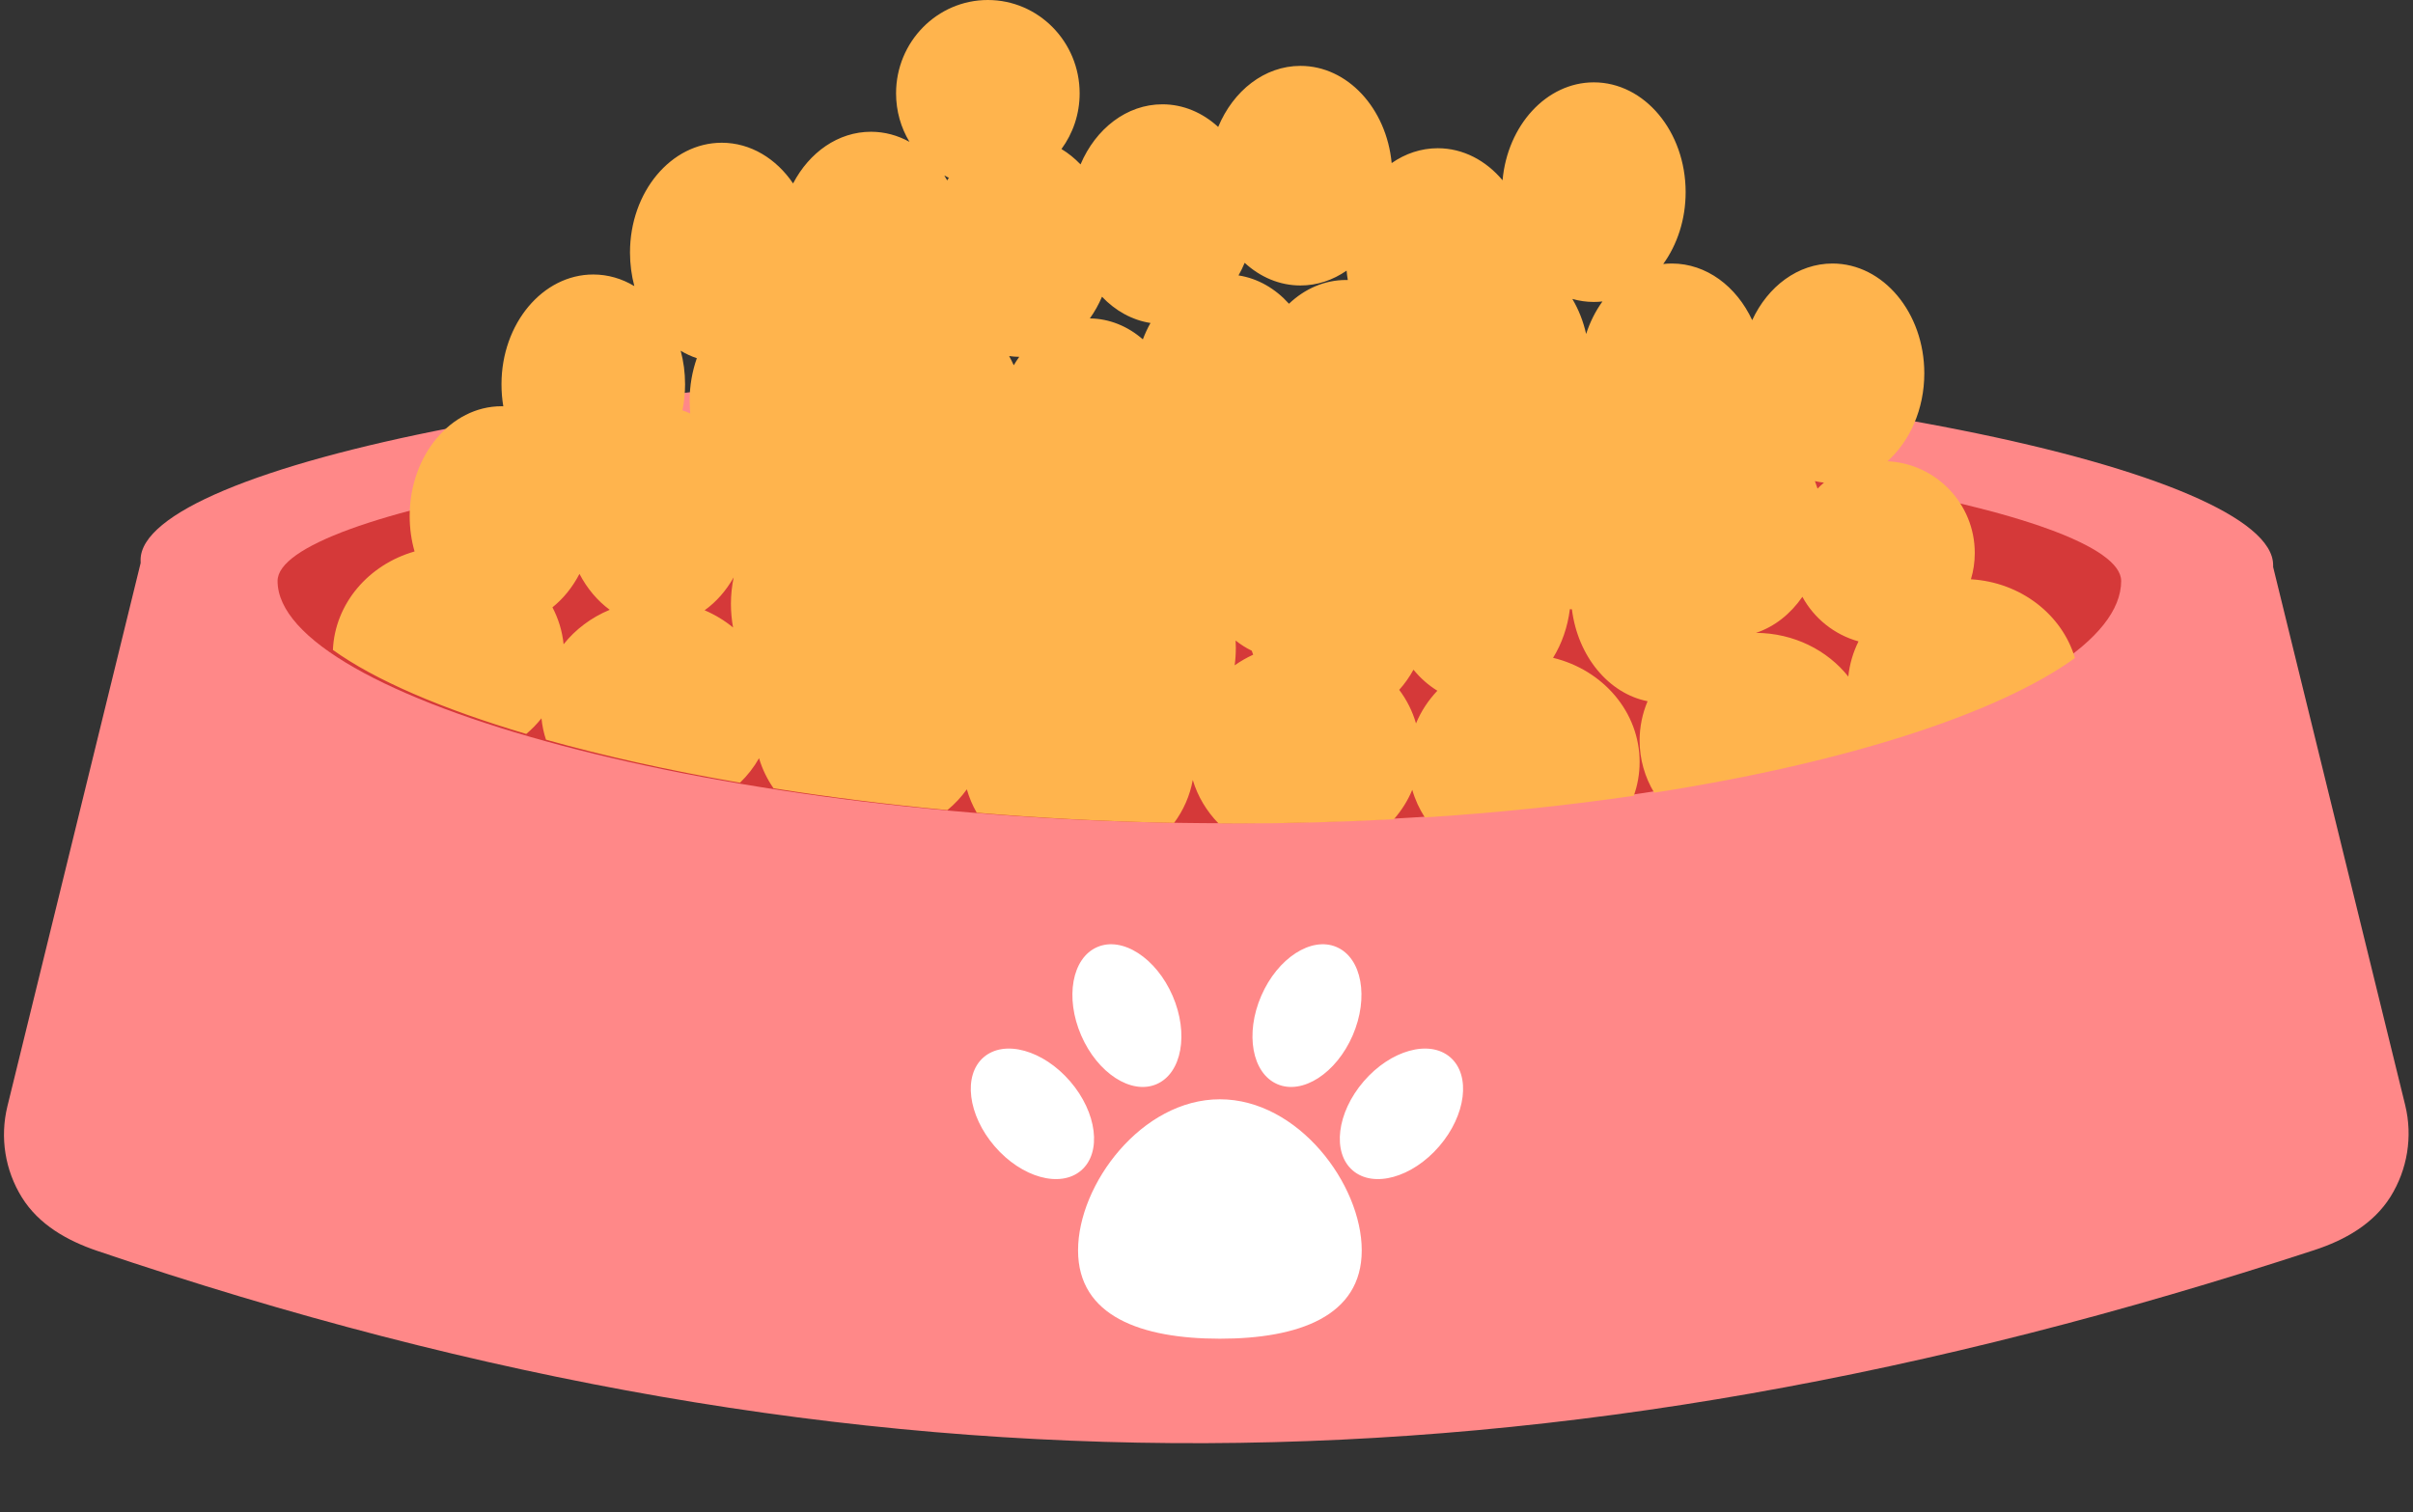
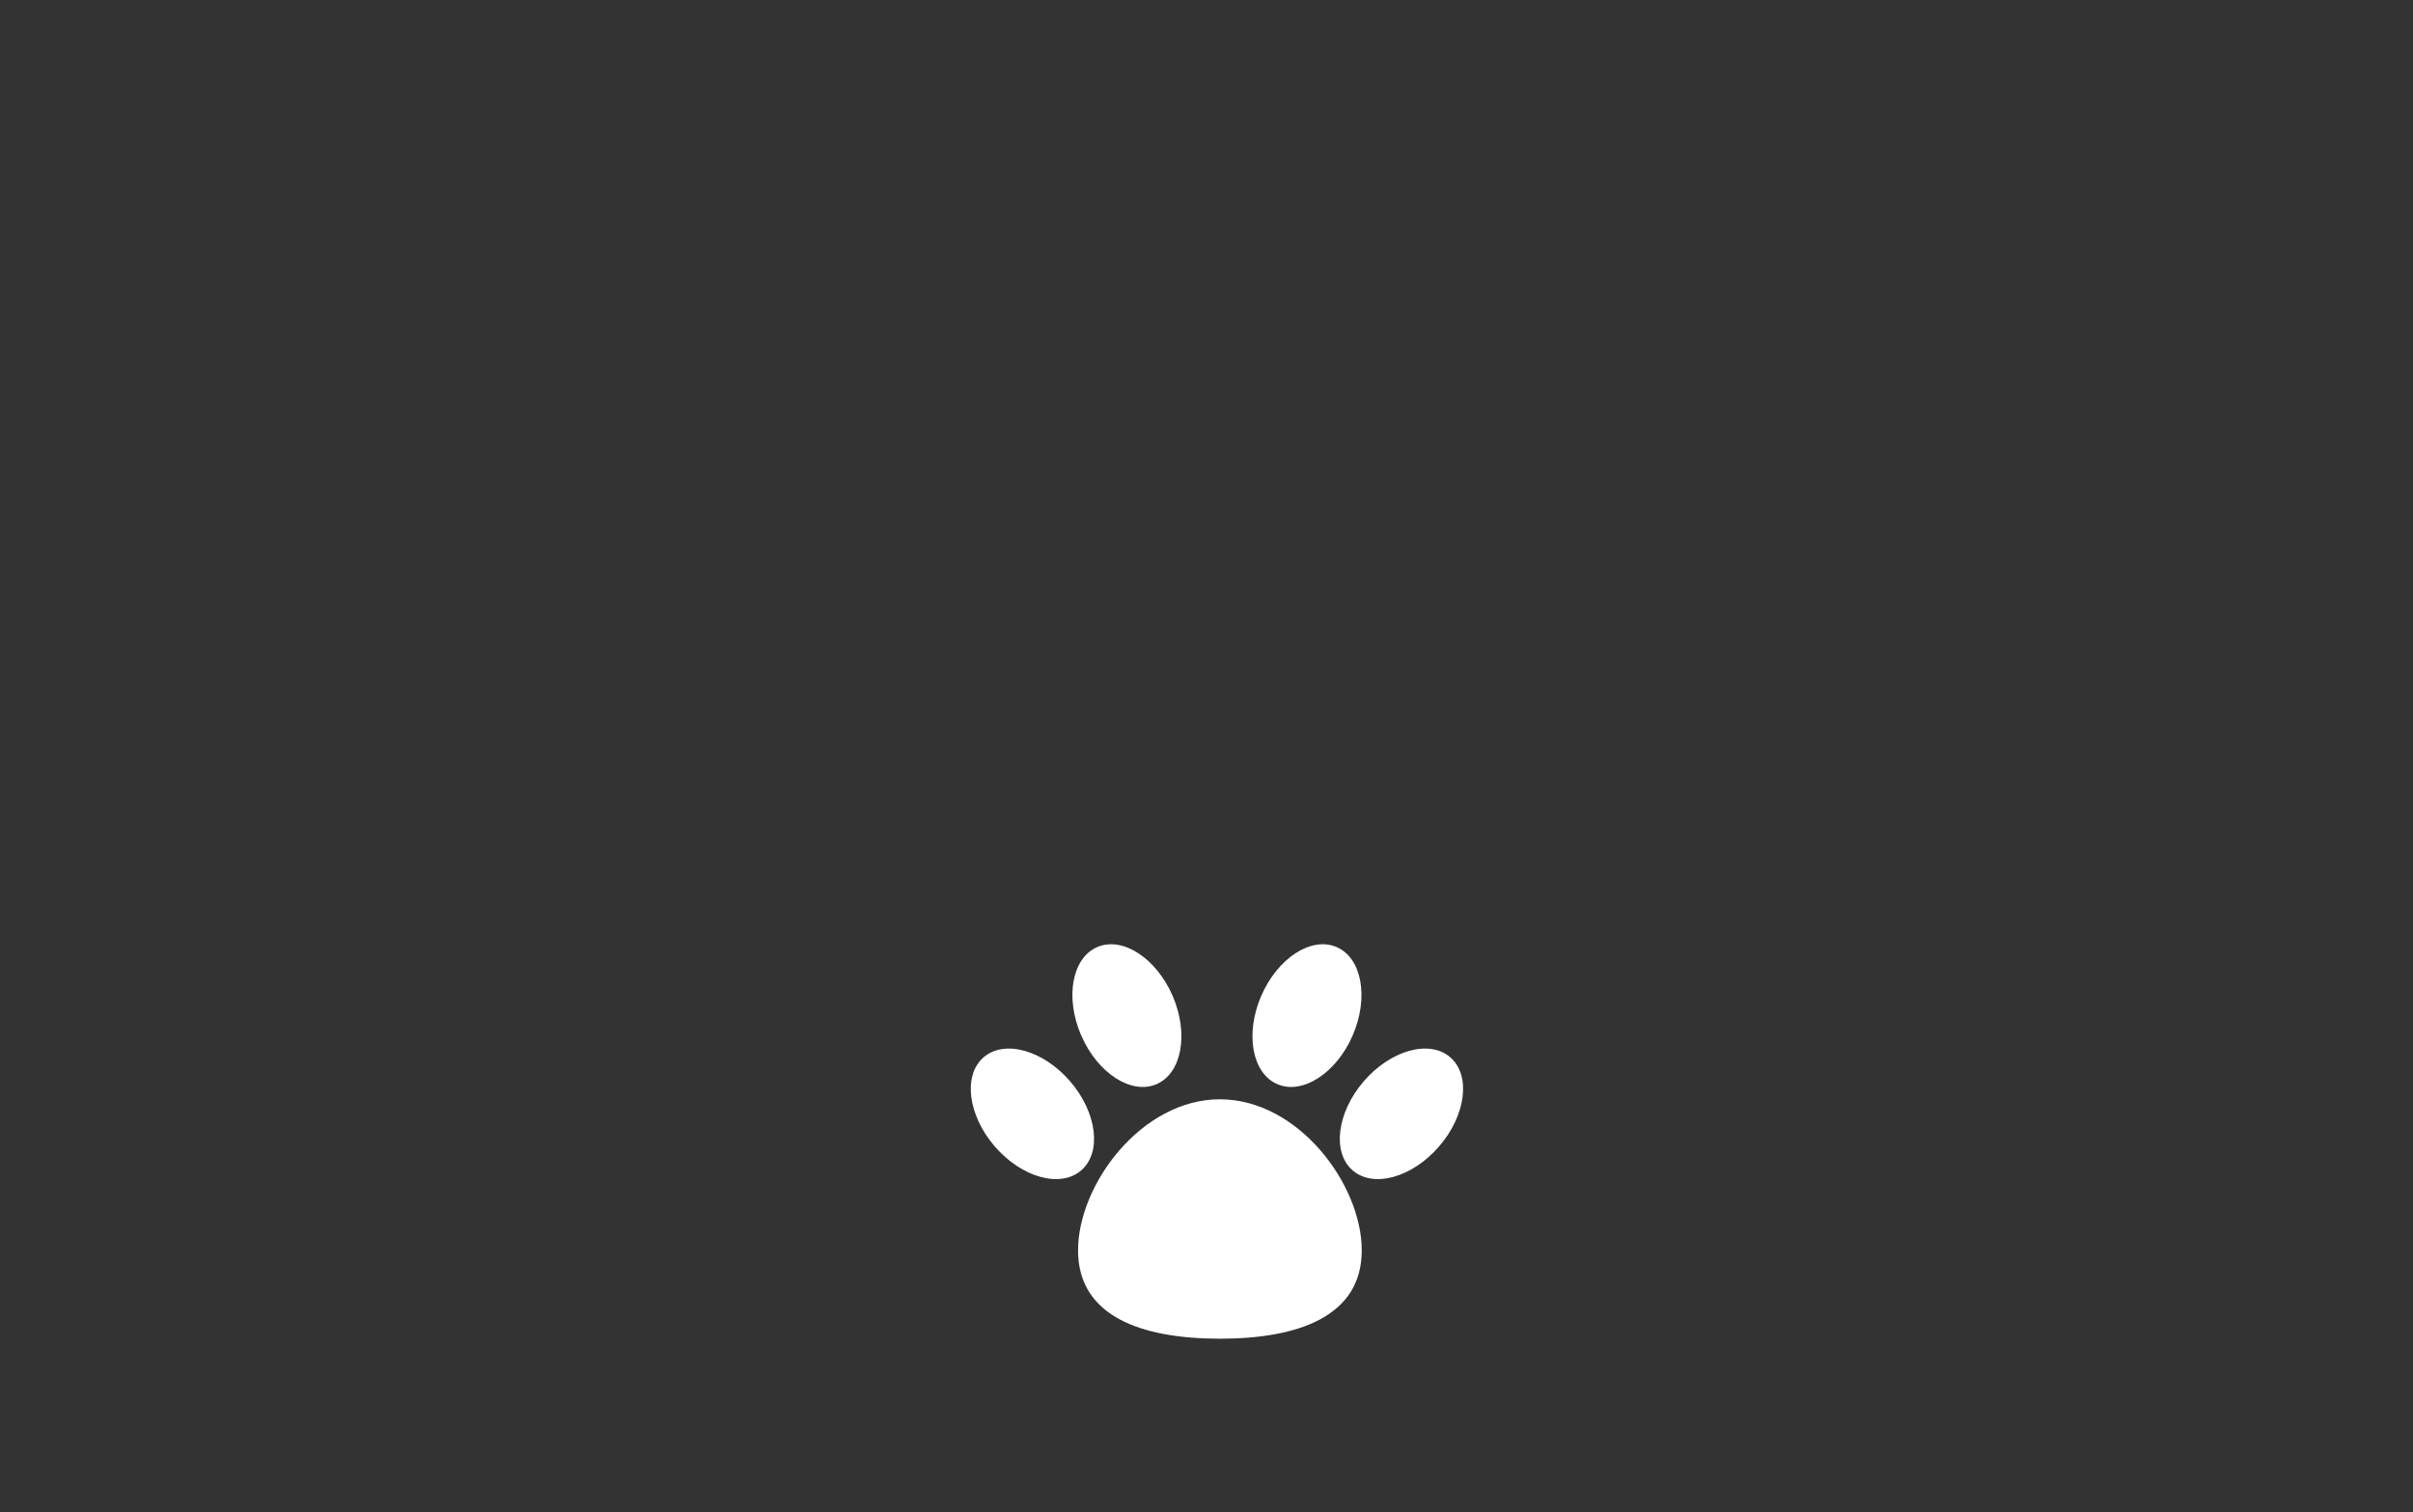
<svg xmlns="http://www.w3.org/2000/svg" clip-rule="evenodd" fill-rule="evenodd" height="275.5" preserveAspectRatio="xMidYMid meet" stroke-linejoin="round" stroke-miterlimit="2" version="1.0" viewBox="36.4 168.0 439.4 275.5" width="439.4" zoomAndPan="magnify">
  <rect x="36.4" y="168.0" width="439.4" height="275.5" fill="#333333" stroke="none" />
  <g>
    <g id="change1_1">
-       <path d="M2750.01,270.556C2750,270.373 2750,270.186 2750,270C2750,253.091 2836.88,234.427 2944.09,234.427C3051.29,234.427 3138.33,254.021 3138.33,270.93L3138.33,271.272L3162.38,369.311C3163.77,375.01 3162.8,381.032 3159.69,386.005C3156.57,390.978 3151.36,393.898 3145.84,395.706C3005.43,441.665 2882.53,443.49 2742.11,395.851C2736.64,393.995 2731.47,391.075 2728.39,386.118C2725.31,381.161 2724.36,375.172 2725.75,369.505C2733.68,337.147 2748.03,278.614 2750.01,270.556Z" fill="#f88" transform="translate(-2688)" />
-     </g>
+       </g>
    <g id="change2_1">
-       <path d="M2956.5,209.415C3030.73,209.415 3091,218.049 3091,225.5C3091,238.138 3034.79,251.926 2960.56,251.926C2886.33,251.926 2822,238.138 2822,225.5C2822,218.049 2882.27,209.415 2956.5,209.415Z" fill="#d53939" transform="matrix(1.248 0 0 1.67 -3434.911 -102.76)" />
-     </g>
+       </g>
    <g id="change3_1">
-       <path d="M2799.89,268.452C2799.31,266.428 2799,264.257 2799,262C2799,250.962 2806.49,242 2815.72,242C2815.83,242 2815.94,242.001 2816.05,242.004C2815.83,240.71 2815.72,239.371 2815.72,238C2815.72,226.962 2823.21,218 2832.43,218C2835.12,218 2837.66,218.761 2839.91,220.114C2839.4,218.188 2839.12,216.133 2839.12,214C2839.12,202.962 2846.61,194 2855.83,194C2861.07,194 2865.75,196.891 2868.82,201.413C2871.77,195.762 2877.02,192 2883,192C2885.5,192 2887.88,192.659 2890.01,193.839C2888.46,191.264 2887.57,188.237 2887.57,185C2887.57,175.617 2895.06,168 2904.28,168C2913.51,168 2921,175.617 2921,185C2921,188.802 2919.77,192.314 2917.69,195.146C2918.95,195.906 2920.11,196.85 2921.16,197.948C2923.92,191.453 2929.56,187 2936.07,187C2939.89,187 2943.41,188.538 2946.23,191.125C2948.97,184.534 2954.65,180 2961.21,180C2969.79,180 2976.87,187.746 2977.82,197.705C2980.29,195.985 2983.16,195 2986.21,195C2990.82,195 2994.99,197.231 2998.01,200.837C2998.91,190.814 3006.02,183 3014.63,183C3023.86,183 3031.35,191.962 3031.35,203C3031.35,208.003 3029.81,212.579 3027.27,216.088C3027.78,216.03 3028.31,216 3028.84,216C3035.13,216 3040.61,220.166 3043.47,226.316C3046.32,220.166 3051.8,216 3058.09,216C3067.32,216 3074.81,224.962 3074.81,236C3074.81,242.551 3072.17,248.371 3068.1,252.019C3076.95,252.443 3084,259.762 3084,268.716C3084,270.384 3083.76,271.997 3083.3,273.517C3092.38,274.056 3099.91,279.964 3102.24,287.862C3088.56,297.761 3061.29,306.84 3025.62,312.391C3023.93,309.574 3022.97,306.331 3022.97,302.881C3022.97,300.358 3023.49,297.946 3024.42,295.731C3017.31,294.323 3011.71,287.536 3010.64,278.985C3010.51,278.979 3010.39,278.972 3010.27,278.963C3009.86,282.245 3008.79,285.268 3007.21,287.826C3016.28,290.016 3022.97,297.686 3022.97,306.801C3022.97,308.949 3022.6,311.016 3021.91,312.95C3010.05,314.686 2997.31,316.034 2983.86,316.899C2982.86,315.349 2982.08,313.658 2981.57,311.866C2980.76,313.825 2979.62,315.633 2978.22,317.232C2968.84,317.733 2959.12,318 2949.15,318C2948.2,318 2947.24,317.998 2946.29,317.992C2944.12,315.76 2942.49,313.06 2941.6,310.074C2941.08,312.939 2939.9,315.593 2938.2,317.893C2925.89,317.653 2913.86,317.016 2902.26,316.04C2901.49,314.704 2900.88,313.275 2900.46,311.777C2899.46,313.176 2898.27,314.449 2896.92,315.564C2885.89,314.527 2875.29,313.186 2865.26,311.594C2864.1,309.925 2863.2,308.08 2862.62,306.111C2861.69,307.751 2860.52,309.255 2859.15,310.58C2846.2,308.341 2834.31,305.683 2823.82,302.732C2823.41,301.483 2823.13,300.182 2823,298.841C2822.18,299.874 2821.25,300.83 2820.23,301.693C2804.74,297.091 2792.6,291.841 2785.02,286.384C2785.39,277.92 2791.54,270.833 2799.89,268.452ZM2986.14,293.818C2984.49,295.557 2983.16,297.571 2982.25,299.776C2981.61,297.558 2980.57,295.494 2979.19,293.658C2980.18,292.565 2981.05,291.333 2981.79,289.987C2983.05,291.528 2984.52,292.827 2986.14,293.818ZM3062.83,284.831C3061.85,286.81 3061.2,288.968 3060.97,291.238C3057.16,286.441 3051.05,283.318 3044.16,283.279C3047.52,282.169 3050.45,279.838 3052.61,276.712C3054.75,280.641 3058.43,283.615 3062.83,284.831ZM2952.6,287.252C2951.41,287.8 2950.28,288.449 2949.23,289.188C2949.37,288.15 2949.44,287.085 2949.44,286C2949.44,285.554 2949.43,285.111 2949.4,284.673C2950.32,285.403 2951.3,286.027 2952.34,286.531C2952.42,286.774 2952.51,287.014 2952.6,287.252ZM2835.43,279.077C2832.08,280.464 2829.18,282.642 2827.03,285.357C2826.79,282.964 2826.08,280.694 2825,278.628C2826.98,277.041 2828.66,274.961 2829.92,272.535C2831.31,275.196 2833.2,277.442 2835.43,279.077ZM2857.89,282.3C2856.35,281.032 2854.61,279.971 2852.71,279.165C2854.82,277.653 2856.62,275.601 2858,273.17C2857.68,274.718 2857.5,276.335 2857.5,278C2857.5,279.476 2857.64,280.915 2857.89,282.3ZM3054.89,255.633C3055.43,255.759 3055.98,255.853 3056.54,255.915C3056.13,256.258 3055.74,256.621 3055.37,257.001C3055.22,256.537 3055.06,256.08 3054.89,255.633ZM2848.35,231.886C2849.28,232.446 2850.26,232.904 2851.29,233.25C2850.45,235.634 2849.98,238.253 2849.98,241C2849.98,241.782 2850.02,242.553 2850.09,243.311C2849.63,243.099 2849.16,242.911 2848.67,242.748C2848.98,241.226 2849.15,239.636 2849.15,238C2849.15,235.867 2848.87,233.812 2848.35,231.886ZM2908.16,232.858C2908.76,232.944 2909.38,232.992 2910,232.999C2909.65,233.49 2909.31,234.001 2909,234.531C2908.74,233.956 2908.46,233.398 2908.16,232.858ZM2925.07,222.052C2927.49,224.596 2930.54,226.313 2933.9,226.833C2933.37,227.774 2932.91,228.772 2932.51,229.817C2929.8,227.451 2926.46,226.042 2922.86,226.001C2923.72,224.8 2924.46,223.475 2925.07,222.052ZM3010.72,222.45C3011.98,222.809 3013.28,223 3014.63,223C3015.16,223 3015.69,222.97 3016.2,222.912C3014.95,224.65 3013.93,226.649 3013.23,228.833C3012.71,226.512 3011.85,224.357 3010.72,222.45ZM2951.05,215.875C2953.87,218.462 2957.39,220 2961.21,220C2964.27,220 2967.14,219.015 2969.61,217.295C2969.66,217.872 2969.74,218.442 2969.83,219.004C2969.72,219.001 2969.61,219 2969.5,219C2965.58,219 2961.97,220.618 2959.12,223.325C2956.64,220.574 2953.46,218.713 2949.93,218.167C2950.35,217.436 2950.72,216.67 2951.05,215.875ZM2896.35,199.961C2896.62,200.113 2896.9,200.257 2897.18,200.393C2897.08,200.545 2896.98,200.7 2896.88,200.857C2896.71,200.552 2896.53,200.254 2896.35,199.961Z" fill="#ffb44d" transform="translate(-2688)" />
-     </g>
+       </g>
    <g id="change4_1">
      <path d="M2946.54,368.239C2960.8,368.239 2972.37,383.729 2972.37,395.763C2972.37,407.797 2960.8,411.849 2946.54,411.849C2932.29,411.849 2920.71,407.797 2920.71,395.763C2920.71,383.729 2932.29,368.239 2946.54,368.239ZM2903.52,360.582C2907.31,357.314 2914.37,359.279 2919.27,364.968C2924.17,370.656 2925.07,377.927 2921.28,381.195C2917.49,384.463 2910.43,382.498 2905.53,376.809C2900.63,371.121 2899.73,363.849 2903.52,360.582ZM2988.48,360.582C2984.69,357.314 2977.63,359.279 2972.73,364.968C2967.83,370.656 2966.93,377.927 2970.72,381.195C2974.51,384.463 2981.57,382.498 2986.47,376.809C2991.37,371.121 2992.27,363.849 2988.48,360.582ZM2967.8,340.513C2963.21,338.523 2957.06,342.501 2954.07,349.391C2951.09,356.281 2952.39,363.491 2956.99,365.481C2961.58,367.471 2967.73,363.493 2970.72,356.603C2973.7,349.713 2972.4,342.503 2967.8,340.513ZM2924.2,340.513C2928.79,338.523 2934.94,342.501 2937.93,349.391C2940.91,356.281 2939.61,363.491 2935.01,365.481C2930.42,367.471 2924.27,363.493 2921.28,356.603C2918.3,349.713 2919.6,342.503 2924.2,340.513Z" fill="#fff" transform="translate(-2688)" />
    </g>
  </g>
</svg>